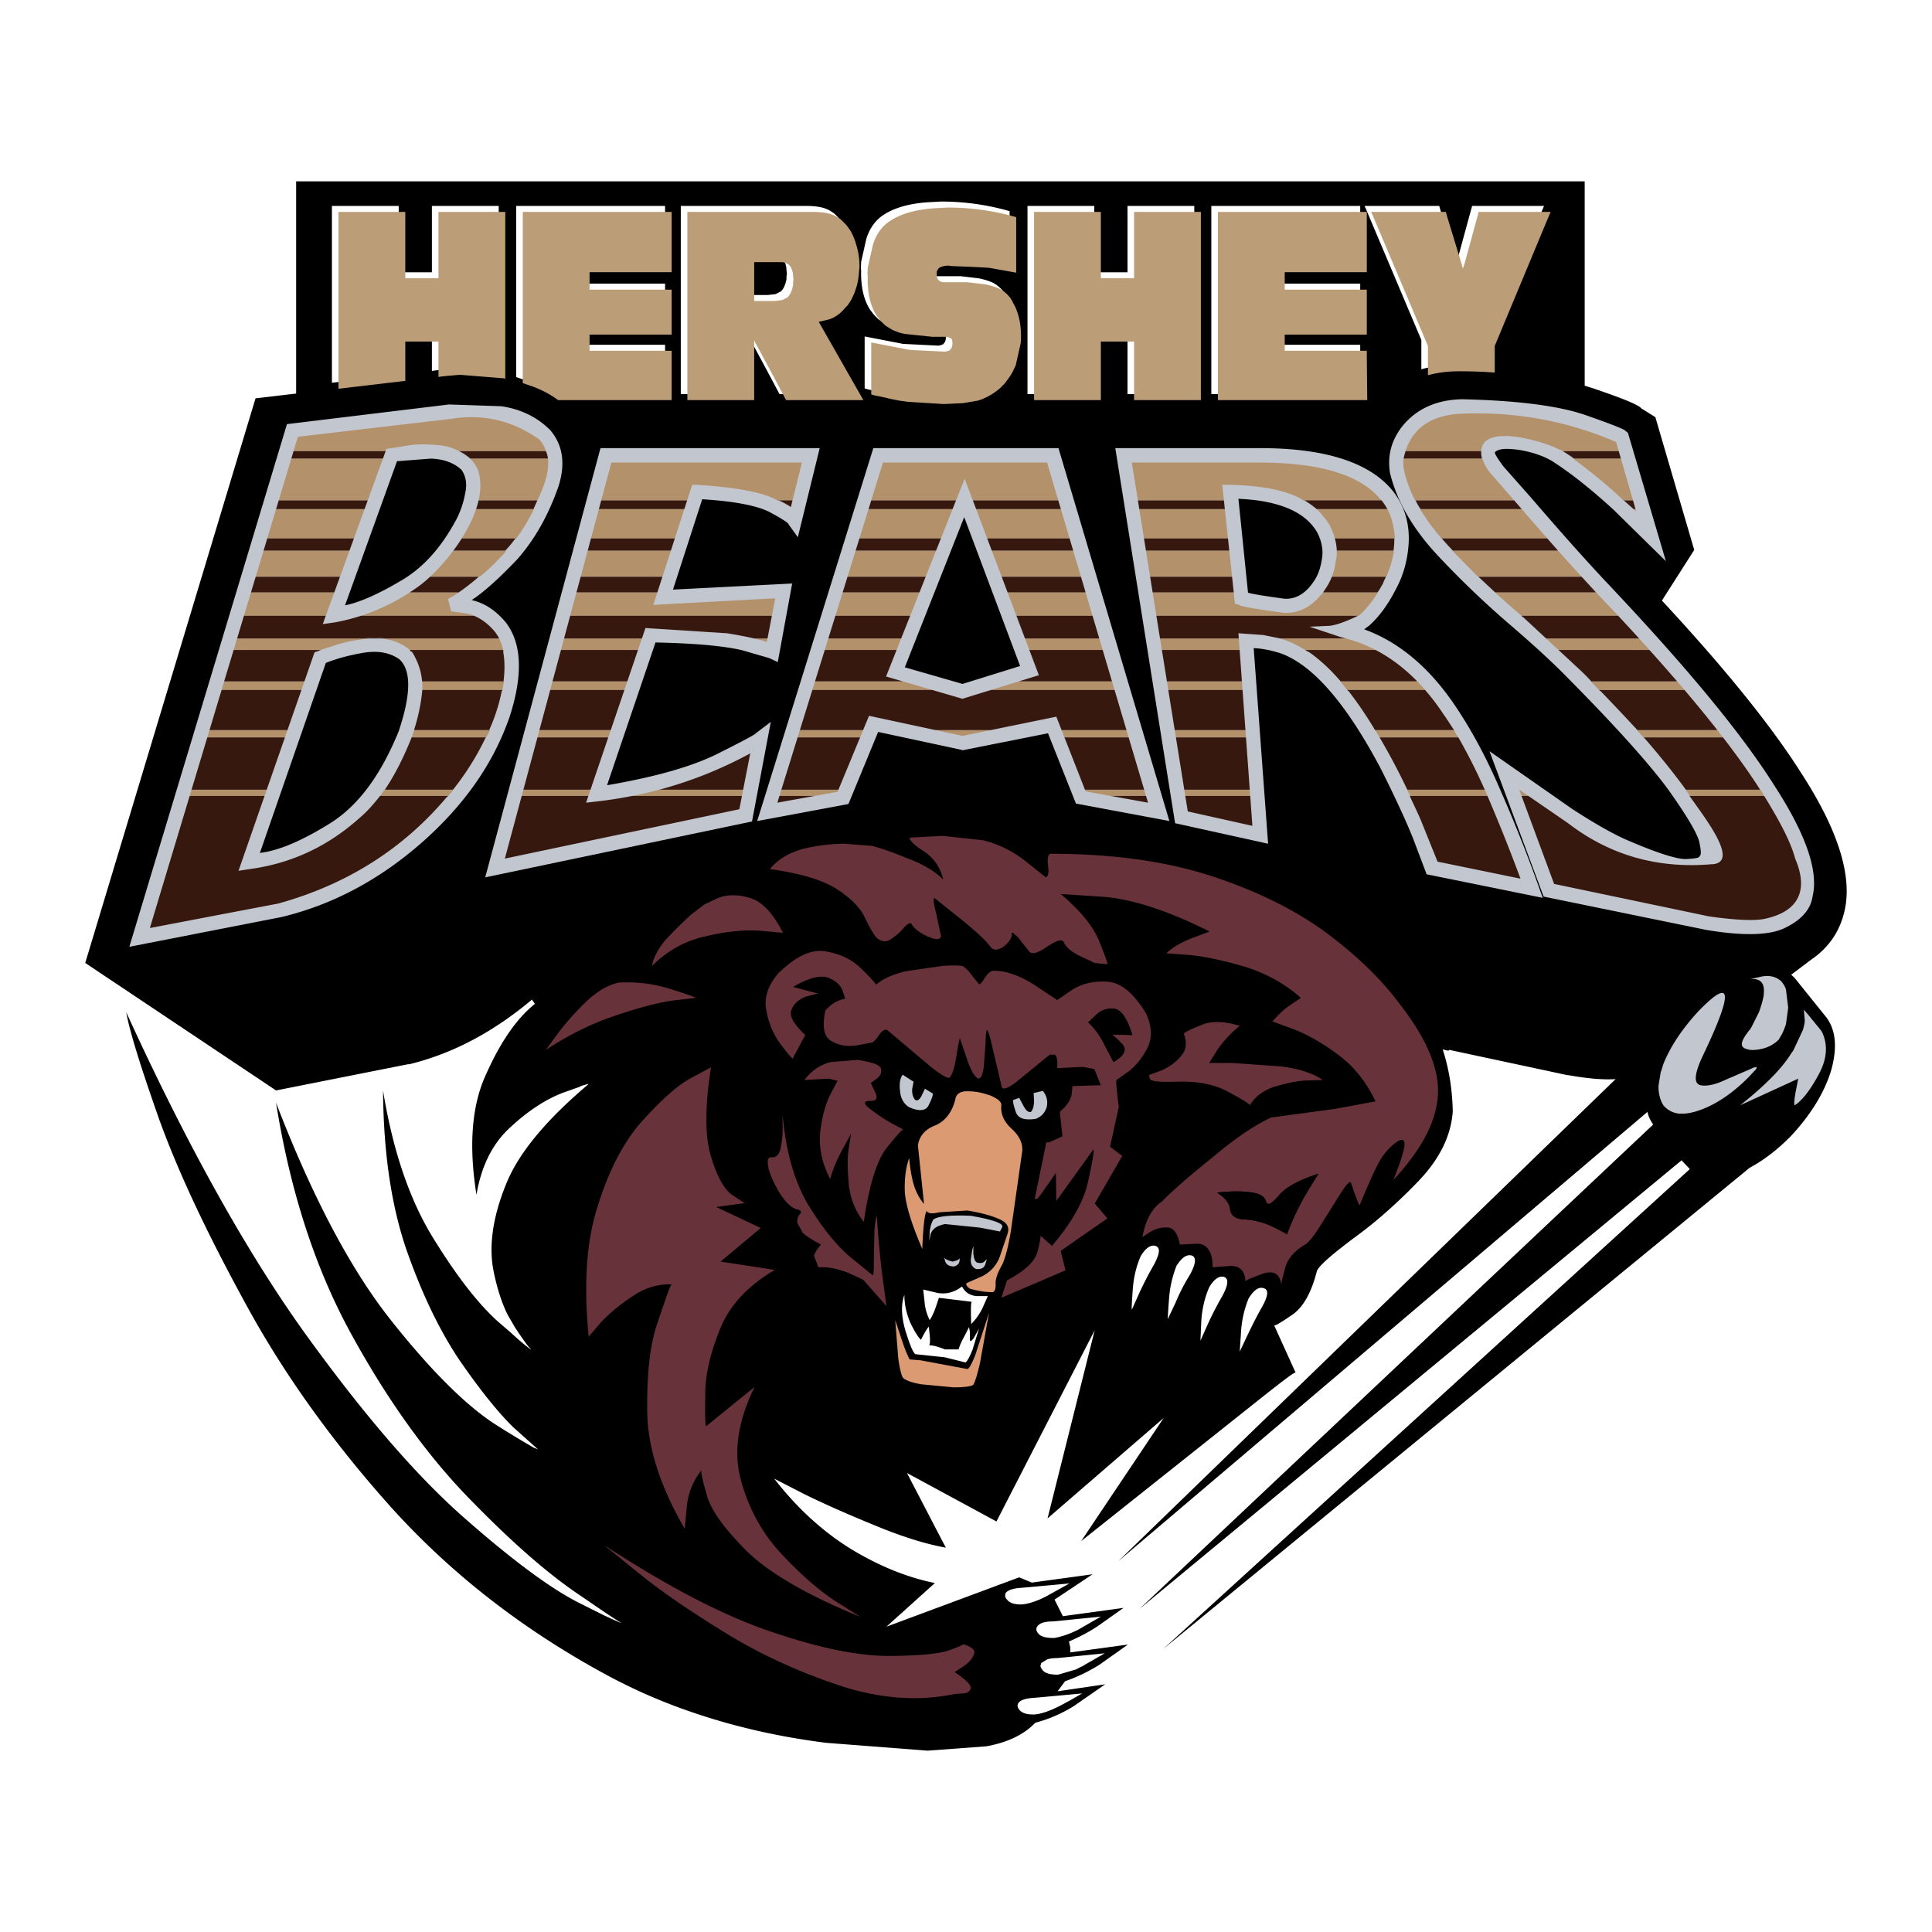
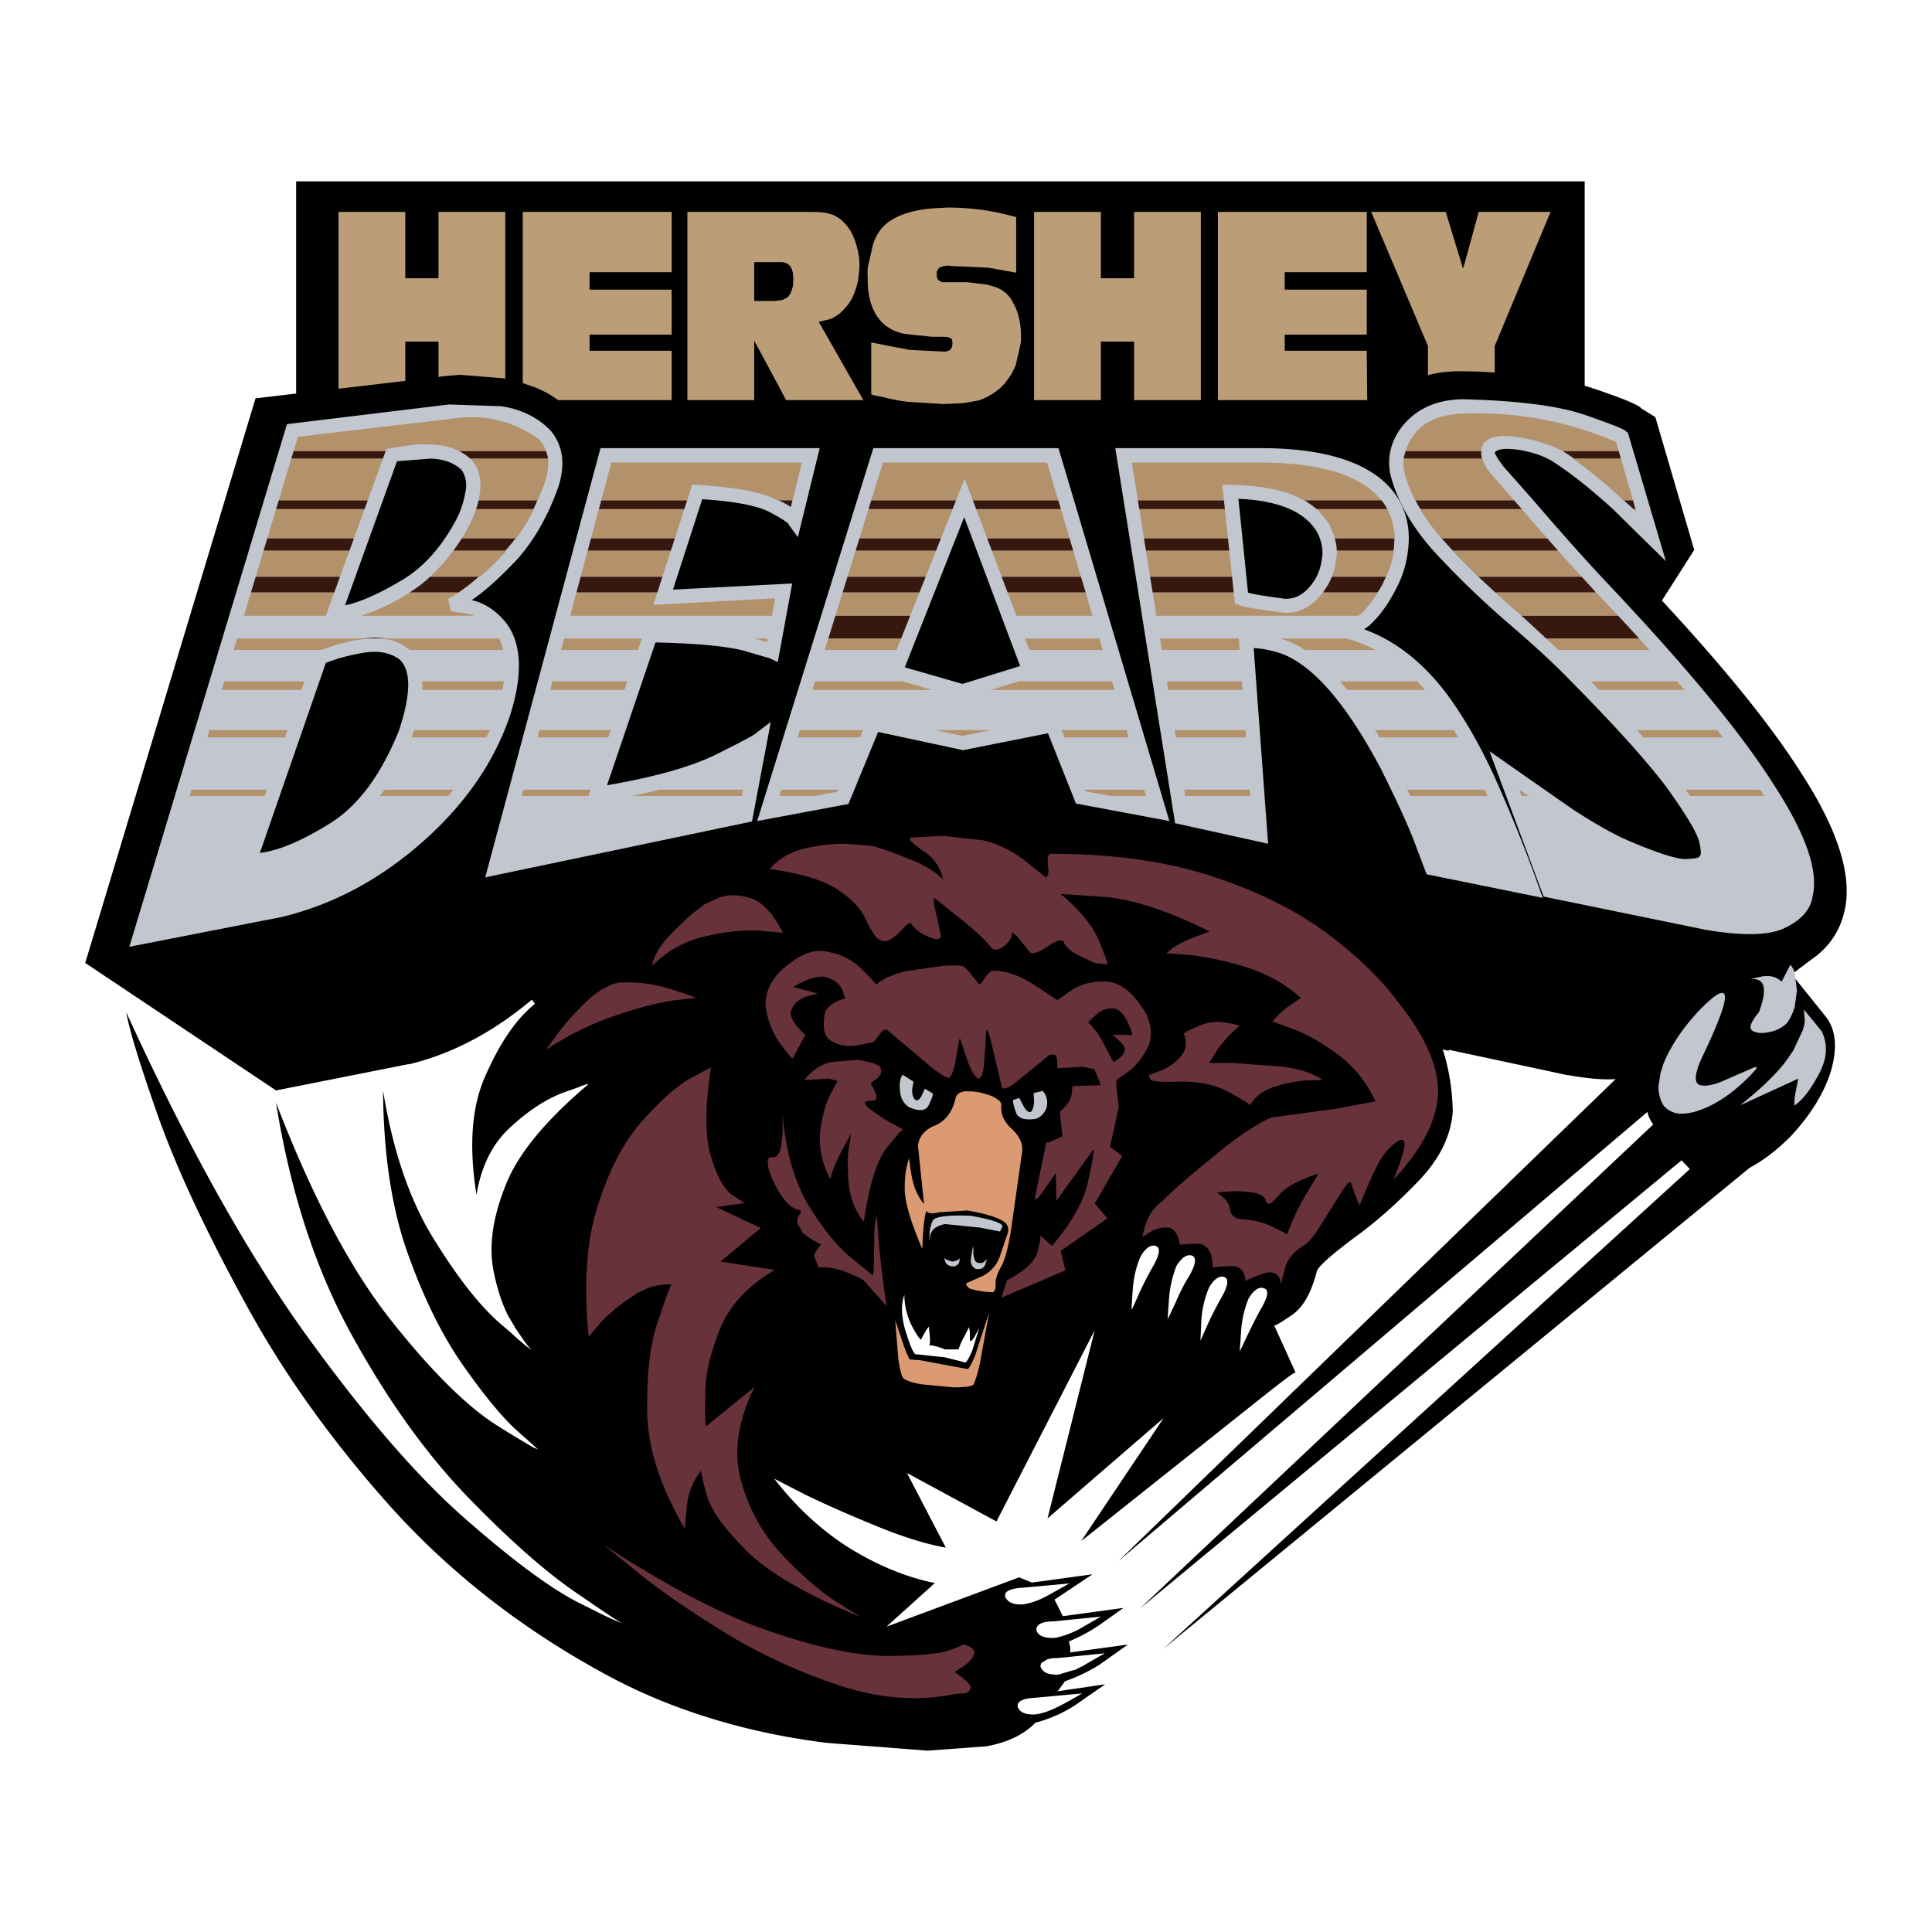
<svg xmlns="http://www.w3.org/2000/svg" width="2500" height="2500" viewBox="0 0 192.756 192.756">
  <g fill-rule="evenodd" clip-rule="evenodd">
    <path fill="#fff" d="M0 0h192.756v192.756H0V0z" />
    <path d="M158.932 38.742c-.26-.087-.566-.174-.828-.262V18.093H29.546v21.172l-4.052.479-16.99 56.329 19.038 12.721 13.157-2.614h.13c4.313-1.046 8.408-3.224 12.242-6.447l.305.436c-.044 0-.087.044-.131.087-1.786 1.481-3.354 3.79-4.749 6.927-1.438 3.094-1.743 7.102-.958 12.024.479-2.919 1.655-5.185 3.398-6.753 1.786-1.655 3.485-2.744 5.141-3.397l1.96-.697-.261.043.915-.262v.044c-4.27 3.616-7.058 6.971-8.277 10.151-1.263 3.18-1.656 6.012-1.176 8.451.349 1.742.828 3.224 1.438 4.443l.741 1.264c.871 1.307 1.394 2.004 1.524 2.091l.043.044h-.043c-.13-.088-.828-.61-1.96-1.656l-1.263-1.089c-2.048-1.829-4.226-4.661-6.579-8.495-2.309-3.79-3.964-8.669-4.923-14.594.044 6.056.784 11.326 2.309 15.813 1.568 4.487 3.354 8.19 5.358 11.153 2.048 2.962 3.834 5.184 5.358 6.665l2.439 2.179-.436-.175a96.874 96.874 0 0 1-4.008-2.439c-2.832-1.874-6.273-5.271-10.238-10.281-4.007-5.054-7.842-12.285-11.458-21.695 1.438 8.974 3.965 16.686 7.58 23.22 3.573 6.491 7.45 11.894 11.589 16.162 4.095 4.227 7.667 7.363 10.629 9.41l2.483 1.699c1.351.915 2.091 1.395 2.178 1.395-.043.043-.61-.218-1.743-.741l-2.614-1.307c-2.875-1.481-6.665-4.313-11.414-8.495-4.792-4.226-10.063-10.368-15.901-18.472-5.794-8.103-11.719-18.732-17.73-31.889.305 1.786 1.394 5.314 3.267 10.63 1.917 5.314 4.792 11.413 8.583 18.34 3.746 6.927 8.625 13.767 14.55 20.389 5.969 6.621 13.113 12.198 21.477 16.729a55.561 55.561 0 0 0 6.535 3.006c4.792 1.83 9.889 3.094 15.422 3.791l10.106.783 5.882-.436c2.135-.392 3.746-1.176 4.879-2.353a13.992 13.992 0 0 0 3.832-1.655l3.139-2.179-4.75.697.742-1.002a16.853 16.853 0 0 0 3.441-1.655l2.83-2.004-5.75.784v-.479l-.131-.609c1.09-.479 2.092-1.002 2.92-1.568l2.525-1.786-6.055.827-.828-1.655 3.791-2.526-6.057.828-1.264-.523-13.243 4.923 4.836-4.356c-2.832-.566-5.664-1.742-8.452-3.441-2.789-1.742-5.315-4.052-7.581-6.971l3.05 1.568c1.96.959 4.226 1.961 6.883 3.05 2.614 1.089 5.01 1.873 7.188 2.266l-3.877-7.45 8.931 4.836 9.801-19.081-4.705 18.776 11.588-10.021-8.232 12.285 18.078-14.376c2.092-1.655 3.182-2.483 3.312-2.439l-2.135-4.705c.131.044.697-.305 1.785-1.045 1.09-.741 1.918-2.179 2.484-4.4.26-.566 1.48-1.612 3.615-3.224 2.178-1.568 4.355-3.485 6.49-5.707s3.268-4.531 3.443-6.971c-.045-2.134-.35-4.182-1.004-6.187l.566.131.088-.087 11.807 2.527h.086c1.744.305 3.311.479 4.705.392l-49.619 48.096 52.799-44.828c.088.479.307.871.566 1.264l-51.23 48.312 54.062-44.741.828.872-52.539 47.877 58.508-48.008c1.393-.741 2.744-1.786 4.051-3.094 2.004-2.134 3.355-4.312 4.053-6.534.652-2.266.521-4.052-.438-5.358l-3.049-3.79a2.47 2.47 0 0 0-.479-.479l1.961-1.481c1.742-1.176 2.875-2.788 3.354-4.836.828-3.485-.609-8.103-4.312-13.81-3.006-4.748-7.668-10.499-13.896-17.208l3.223-5.053-3.877-13.244-1.395-.871c-.255-.353-1.866-1.006-4.829-2.008z" />
-     <path fill="#fff" d="M135.709 21.154v-.61h-14.855V39.32h14.9l-.045-4.313v-.61h-8.189v-1.611h8.189v-4.488h-8.189v-1.742h8.189v-5.402zM119.154 21.154v-.61h-6.664v6.622h-3.312v-6.622h-6.664V39.32h6.664v-5.837h3.312V39.32h6.664V21.154zM100.727 21.546v-.479a24.623 24.623 0 0 0-6.795-.958h-.087l-.741.043c-2.266.087-4.008.566-5.228 1.481-.653.522-1.133 1.22-1.438 2.178l-.522 2.309c0 .305-.044.566 0 .871-.044 1.743.305 3.05.958 4.008.131.131.218.305.349.436l.131.13.261.261c.218.174.479.305.741.479.131.043.261.131.436.174.305.131.653.218 1.046.262l2.526.262h1.133c.305 0 .522.043.653.13h.044c.13.088.174.262.174.523 0 .218-.043.392-.131.522l-.087.087v.044c-.131.087-.305.131-.479.174h-.087l-3.485-.174-3.833-.741v5.184c.13.044.305.087.479.131.305.043.61.131.872.174.479.13.958.218 1.394.305l.915.131 3.572.218 1.917-.087 1.525-.262c.829-.261 1.569-.697 2.266-1.307.086-.087.174-.218.305-.305.305-.392.609-.784.871-1.263l.305-.654.479-2.135c.045-.261.045-.522.045-.74 0-1.089-.176-2.048-.566-2.919-.088-.174-.174-.349-.262-.479 0-.087-.043-.131-.088-.174-.043-.087-.086-.131-.086-.174a3.488 3.488 0 0 0-.916-.872c-.043 0-.086-.043-.131-.087-.348-.174-.871-.349-1.48-.479l-1.83-.218h-2.353c-.087 0-.131 0-.218-.043-.087 0-.218-.087-.305-.174-.13-.131-.174-.305-.174-.523v-.044-.043-.218c.044-.087.044-.174.131-.217l.043-.087c0-.043.043-.043.087-.087.218-.13.523-.218.958-.218l.218.044 2.178.087 1.611.087 2.658.479h.043v-5.053h-.002zM83.737 21.808l-.043-.044c-.217-.218-.392-.436-.61-.566-.261-.174-.479-.305-.74-.392-.479-.174-1.133-.262-1.961-.262h-12.46V39.32h6.665v-5.968c.043.087.087.174.131.305.044.043.044.087.087.13l.262.479.349.654a417.7 417.7 0 0 1 2.353 4.4h7.71l-4.443-7.798c.043-.043.087-.043.13-.043l.741-.175c.174-.043.305-.086.392-.13l.218-.087.044-.044c.348-.174.74-.479 1.089-.915a2.74 2.74 0 0 0 .349-.392l.305-.479c.131-.305.305-.61.392-.958.218-.566.305-1.176.349-1.786l.043-.479v-.044c0-.871-.13-1.656-.392-2.396v-.044c-.13-.348-.261-.697-.436-1.002a.968.968 0 0 0-.13-.218c-.044-.043-.087-.087-.087-.131-.132-.174-.22-.304-.307-.391zm-9.149 3.746H77.376c.349.043.61.174.784.392.087.087.131.218.218.392 0 .044 0 .087.044.174.043.218.043.479.087.785v.043c-.043.174-.043.392-.043.566l-.087.305c0 .043 0 .087-.043.13l-.044.131a1.633 1.633 0 0 1-.392.61l-.523.261-.74.087H74.59v-3.876h-.002zM153.789 21.154l.262-.61h-7.189v.044l-1.393 5.097-.045.131c-.043.131-.086.261-.131.392v-.043l-.043-.131c-.043-.087-.043-.131-.043-.174l-1.438-4.705-.176-.61h-7.449l.088.218a.334.334 0 0 1 .086.175l5.49 12.982v2.919c.959-.261 2.004-.392 3.137-.392 1.264 0 2.396.043 3.529.131V33.92l5.315-12.766zM66.355 28.952v-.654h-8.19v-1.742h8.19V20.544H51.5v17.077l1.132.393c.871.349 1.699.784 2.396 1.307h11.327v-4.923h-8.19v-1.612h8.19v-3.834zM49.757 21.154v-.61h-6.666v6.622H39.78v-6.622h-6.665v17.644l6.665-.785v-3.92h3.311v3.528l.262-.043.392-.043 1.481-.132 4.313.349h.044l.174.044V21.154z" />
    <path fill="#bb9e77" d="M136.365 21.752v-.61H121.51v18.776h14.9l-.045-4.313v-.609h-8.189v-1.612h8.189v-4.488h-8.189v-1.742h8.189v-5.402zM119.811 21.752v-.61h-6.665v6.622h-3.312v-6.622h-6.664v18.776h6.664v-5.837h3.312v5.837h6.665V21.752zM101.383 22.144v-.479a24.628 24.628 0 0 0-6.795-.958h-.087l-.741.043c-2.266.087-4.008.566-5.228 1.481-.653.522-1.133 1.22-1.438 2.178l-.522 2.309c0 .305-.044.566 0 .871-.044 1.743.305 3.05.958 4.008.131.13.218.305.349.436l.131.131.261.261c.218.174.479.305.741.479.131.044.261.131.436.175.305.13.653.217 1.046.261l2.526.262h1.133c.305 0 .522.043.653.131h.044c.13.087.174.261.174.522 0 .218-.043.392-.131.522l-.087.087v.044c-.131.087-.305.13-.479.174h-.087l-3.485-.174-3.833-.741v5.184c.13.044.305.088.479.131.305.043.61.13.872.174.479.13.958.218 1.394.305l.915.131 3.572.218 1.917-.087 1.525-.261c.828-.261 1.568-.697 2.266-1.307.086-.087.174-.218.305-.305.305-.392.609-.784.871-1.263l.305-.653.48-2.135c.043-.262.043-.523.043-.741 0-1.089-.176-2.047-.566-2.918-.088-.174-.174-.349-.262-.479 0-.086-.043-.13-.088-.174-.043-.087-.086-.13-.086-.174a3.472 3.472 0 0 0-.916-.872c-.043 0-.086-.043-.131-.087-.348-.174-.871-.349-1.48-.479l-1.83-.218h-2.352c-.087 0-.131 0-.218-.044-.087 0-.218-.087-.305-.174-.13-.131-.174-.305-.174-.523v-.043-.044-.218c.044-.087.044-.174.131-.218l.043-.087c0-.044.043-.044.087-.087.218-.131.522-.218.958-.218l.218.043 2.178.087 1.611.087 2.658.479h.043v-5.053h-.002zM84.393 22.405l-.043-.043c-.218-.218-.392-.436-.61-.566-.261-.174-.479-.305-.74-.392-.479-.174-1.133-.261-1.961-.261H68.58v18.776h6.665V33.95c.043.087.087.174.131.305.044.044.044.087.087.131l.262.479.349.654a417.7 417.7 0 0 1 2.353 4.4h7.711l-4.444-7.798c.043-.043.087-.043.13-.043l.741-.174c.174-.043.305-.087.392-.131l.218-.087.044-.043c.348-.174.74-.479 1.089-.915.131-.131.262-.262.349-.393l.305-.479c.131-.305.305-.61.393-.958.217-.566.305-1.176.349-1.786l.043-.479v-.043a7.1 7.1 0 0 0-.392-2.396v-.043c-.131-.348-.262-.697-.436-1.002a.968.968 0 0 0-.13-.218c-.044-.043-.087-.087-.087-.131-.134-.177-.222-.307-.309-.395zm-9.148 3.747H78.033c.349.043.61.174.784.392.087.087.131.218.218.392 0 .043 0 .087.044.174.043.218.043.479.087.784v.044c-.043.174-.043.392-.043.566l-.087.305c0 .043 0 .087-.043.13l-.043.13a1.633 1.633 0 0 1-.392.61l-.523.261-.74.087h-2.047v-3.875h-.003zM154.445 21.752l.262-.61h-7.189v.043l-1.393 5.097-.045.131c-.043.13-.086.261-.131.392v-.044l-.043-.131c-.043-.087-.043-.13-.043-.174l-1.438-4.705-.176-.61H136.8l.088.218c.043.043.086.13.086.174l5.49 12.982v2.919c.959-.261 2.004-.392 3.137-.392 1.264 0 2.396.044 3.529.131v-2.658l5.315-12.763zM67.011 29.55v-.653h-8.19v-1.743h8.19V21.142H52.156v17.077l1.132.392c.871.349 1.699.784 2.396 1.307h11.327v-4.923h-8.19v-1.612h8.19V29.55zM50.413 21.752v-.61h-6.665v6.622h-3.311v-6.622h-6.666v17.644l6.666-.785v-3.92h3.311v3.528l.261-.043.392-.044 1.481-.13 4.313.348h.044l.174.043V21.752z" />
    <path d="M154.881 46.018c2.09 1.35 4.096 3.006 6.1 4.835l5.227 5.141-3.789-12.808-.219-.174c-.086-.174-1.438-.697-4.051-1.612-2.658-.915-6.752-1.438-12.242-1.568-2.527.044-4.531.915-5.969 2.658-1.133 1.438-1.523 2.962-1.264 4.661.654 2.745 2.18 5.446 4.574 8.06a90.733 90.733 0 0 0 7.799 7.45c2.004 1.742 3.834 3.398 5.402 5.01 4.748 4.792 8.059 8.495 9.932 11.022 1.83 2.57 2.877 4.313 3.137 5.228.219.958.219 1.438.045 1.481.043.174-.393.262-1.395.305-.959 0-3.006-.653-6.186-2.047-1.568-.741-3.268-1.743-5.141-2.963l-8.234-5.75 5.402 14.507 16.162 3.311c3.834.654 6.535.566 8.059-.261 1.568-.784 2.441-1.83 2.615-3.093.609-2.526-.697-6.229-3.834-11.065-3.441-5.446-9.105-12.198-16.859-20.388-2.527-2.701-5.01-5.533-7.449-8.365l-2.701-3.049c-.697-.958-1.002-1.438-.785-1.481.35-.305 1.133-.348 2.354-.174 1.263.214 2.351.562 3.31 1.129zM54.944 42.968c-1.264-1.307-2.919-2.135-4.923-2.439l-5.228-.174-16.163 1.96-15.726 52.146 15.161-2.962c5.097-1.22 9.758-3.703 13.984-7.406 4.27-3.747 7.188-7.929 8.8-12.59 1.35-4.183 1.22-7.319-.392-9.41-1.045-1.264-2.222-1.96-3.398-2.222 1.263-.827 2.788-2.222 4.531-4.051 1.699-1.917 3.093-4.313 4.139-7.319.696-2.223.435-4.052-.785-5.533z" fill="#c1c6cf" />
    <path d="M45.49 51.898a9.129 9.129 0 0 0 .915-2.657c.218-.915.087-1.699-.349-2.353-.74-.697-1.742-1.089-3.093-1.132l-3.354.261-5.184 14.376c1.35-.261 3.18-1.045 5.402-2.353 2.265-1.262 4.138-3.31 5.663-6.142zM36.167 65.143c-1.481.261-2.701.609-3.66 1.001L25.93 85.095c1.874-.218 4.226-1.22 7.014-2.962 2.788-1.743 5.053-4.792 6.84-9.192 1.22-3.66 1.263-6.012.087-7.145-.959-.697-2.179-.915-3.704-.653z" />
    <path fill="#c1c6cf" d="M105.604 44.71H87.132L75.544 81.915l9.105-1.699 2.963-7.189 8.32 1.786.131.044.174-.044 8.322-1.655 2.787 7.014 9.324 1.743-11.066-37.205z" />
    <path d="M90.274 66.58l5.751 1.655 5.75-1.786-5.576-14.855-5.925 14.986z" />
    <path d="M70.061 49.808c3.442.218 5.75.697 6.927 1.394 1.22.653 1.743 1.045 1.699 1.132l.915 1.264 2.179-8.887H59.91l-11.5 42.824 26.618-5.576 1.874-9.933-1.438 1.089c-.043.131-1.351.828-3.877 2.091-2.527 1.263-6.187 2.309-11.022 3.137L65.4 64.097c3.965.087 6.84.349 8.669.784l2.701.784.828.392 1.438-7.841-11.893.609 2.918-9.017zM138.457 48.413c-2.396-2.439-6.621-3.703-12.721-3.703h-14.463l5.967 37.422 9.279 2.047-1.438-19.517c.871.043 1.744.218 2.701.523 3.225 1.176 6.535 5.01 9.977 11.5 1.35 2.701 2.439 5.01 3.225 6.971l1.35 3.572 11.588 2.353-.436-1.22a146.651 146.651 0 0 0-3.834-9.628c-1.35-3.137-2.83-5.882-4.443-8.277-2.57-3.833-5.619-6.404-9.105-7.667l.523-.393c.916-.828 1.787-1.96 2.57-3.485.828-1.481 1.264-3.093 1.352-4.835.086-2.221-.611-4.138-2.092-5.663z" fill="#c1c6cf" />
    <path d="M128.176 59.74c1.09.043 2.047-.479 2.875-1.699.436-.61.697-1.35.828-2.222.174-.871 0-1.786-.436-2.657-1.176-2.092-3.834-3.224-7.885-3.398l.957 9.366c.567.175 1.788.349 3.661.61z" />
-     <path d="M180.889 101.823a1.112 1.112 0 0 1-.217-.261l-.697-.828v.044l.086 1.045c0 .262-.086.566-.174.915l-.959 2.048c-.043.043-.043.087-.086.131l-.045.043c0 .044-.043.088-.086.131-.871 1.438-2.57 3.181-5.098 5.185l5.795-2.658-.262 1.351c-.131.784-.174 1.221-.088 1.308.74-.479 1.525-1.481 2.354-3.006.871-1.569 1.002-3.007.348-4.356-.262-.352-.567-.699-.871-1.092zM177.752 97.946c-.043-.044-.043-.087-.088-.087-.521-.436-1.131-.566-1.873-.436l-1.176.261c1.045-.087 1.482.393 1.35 1.525 0 .087 0 .174-.043.305-.086.479-.262 1.002-.436 1.481l-.74 1.48-.131.218c-.174.175-.305.393-.436.566-.436.654-.523 1.046-.217 1.264.043.044.086.087.174.087.436.218 1.045.175 1.785 0a3.505 3.505 0 0 0 1.438-.784l.131-.13c0-.044.045-.088.088-.175.262-.393.436-.828.609-1.351l.219-1.612v-.043l-.219-1.786c-.087-.303-.261-.565-.435-.783z" fill="#c1c6cf" />
+     <path d="M180.889 101.823a1.112 1.112 0 0 1-.217-.261l-.697-.828v.044l.086 1.045c0 .262-.086.566-.174.915l-.959 2.048c-.043.043-.043.087-.086.131l-.045.043c0 .044-.043.088-.086.131-.871 1.438-2.57 3.181-5.098 5.185l5.795-2.658-.262 1.351c-.131.784-.174 1.221-.088 1.308.74-.479 1.525-1.481 2.354-3.006.871-1.569 1.002-3.007.348-4.356-.262-.352-.567-.699-.871-1.092zM177.752 97.946c-.043-.044-.043-.087-.088-.087-.521-.436-1.131-.566-1.873-.436l-1.176.261c1.045-.087 1.482.393 1.35 1.525 0 .087 0 .174-.043.305-.086.479-.262 1.002-.436 1.481c-.174.175-.305.393-.436.566-.436.654-.523 1.046-.217 1.264.043.044.086.087.174.087.436.218 1.045.175 1.785 0a3.505 3.505 0 0 0 1.438-.784l.131-.13c0-.044.045-.088.088-.175.262-.393.436-.828.609-1.351l.219-1.612v-.043l-.219-1.786c-.087-.303-.261-.565-.435-.783z" fill="#c1c6cf" />
    <path d="M175.182 106.703c.131-.219.088-.306-.088-.219a.61.61 0 0 0-.26.088l-.393.174-2.223.959c-1.088.522-1.959.696-2.57.566-.652-.175-.609-1.046.131-2.701 3.18-6.622 3.094-8.19-.305-4.705-1.654 1.786-2.832 3.572-3.529 5.314-.086.305-.174.566-.262.828l-.217 1.351c0 .784.174 1.438.523 1.96.391.436.871.697 1.48.784.609.044 1.307-.043 2.135-.349 1.611-.565 3.311-1.698 5.01-3.441.263-.304.437-.479.568-.609z" fill="#c1c6cf" />
    <path d="M118.723 127.178c.609-1.133.652-1.742.174-1.917-.523-.13-1.002.219-1.525 1.046a11.23 11.23 0 0 0-.74 3.312 92.081 92.081 0 0 0-.131 2.004l.785-1.656a18.343 18.343 0 0 1 1.437-2.789zM126.084 128.528c-.479-.174-1.002.175-1.523 1.046a10.524 10.524 0 0 0-.74 3.267l-.133 2.005.785-1.655c.479-1.002.959-1.961 1.438-2.789.609-1.09.696-1.743.173-1.874zM120.639 128.441c-.436 1.002-.697 2.091-.783 3.311l-.088 2.005.74-1.656c.48-1.045.959-1.96 1.438-2.788.611-1.133.654-1.742.176-1.917-.481-.13-1.003.217-1.483 1.045zM115.107 126.22c.609-1.133.695-1.743.174-1.917-.48-.131-1.002.218-1.482 1.046-.436 1.002-.697 2.091-.783 3.311-.088 1.22-.131 1.917-.088 2.004l.74-1.655c.48-1.047.959-1.961 1.439-2.789z" fill="#fff" />
    <path d="M120.682 92.937c-.086.043-.695.261-1.742.653-1.088.436-1.959.915-2.57 1.524l2.439.175c1.568.174 3.355.566 5.447 1.176 2.047.653 3.92 1.655 5.531 3.093l-1.088.741c-.654.436-1.221 1.002-1.744 1.611l2.135.784c1.352.523 2.832 1.351 4.4 2.527 1.611 1.176 2.832 2.744 3.746 4.661l-3.963.74-6.447.872c-1.613.74-3.574 2.047-5.883 4.008-2.352 1.873-4.008 3.354-4.965 4.312h.043c-1.047.654-1.742 1.873-2.047 3.66.043-.088.305-.262.871-.61a2.873 2.873 0 0 1 1.699-.392c.564.043.957.609 1.176 1.698l1.742-.087c1.002.043 1.525.828 1.525 2.353l1.699-.131c1-.044 1.523.479 1.568 1.525.174-.175.783-.393 1.828-.784 1.047-.306 1.656.086 1.744 1.176 0-.218.129-.74.348-1.524.219-1.046.914-1.874 2.047-2.527.393-.261.916-.915 1.613-2.048l1.916-3.049c.609-.959.959-1.307 1.045-1.046.523 1.568.828 2.309.871 2.179.566-1.351 1.09-2.614 1.656-3.747.523-1.133 1.264-2.004 2.092-2.57.564-.349.783-.131.697.523a12.014 12.014 0 0 1-.611 2.047l-.479 1.264c2.832-3.05 4.312-5.882 4.443-8.539.131-2.613-1.176-5.663-3.92-9.148-1.787-2.396-4.227-4.748-7.275-7.014-3.094-2.265-6.885-4.139-11.414-5.62-4.531-1.481-9.889-2.222-16.076-2.222-.217.087-.305.479-.217 1.176.086.653.043 1.046-.219 1.176l-2.135-1.699c-1.307-1.002-2.701-1.655-4.139-2.003l-4.051-.436-3.224.174c-.131.218.349.697 1.351 1.351 1.001.653 1.655 1.568 1.96 2.832-.872-.871-2.091-1.568-3.616-2.134-1.481-.61-2.658-1.002-3.442-1.22l-2.788-.218c-1.351 0-2.745.174-4.182.523-1.394.392-2.483 1.045-3.268 2.004 3.137.436 5.402 1.133 6.752 2.047 1.394.915 2.265 1.83 2.701 2.745.436.915.828 1.611 1.176 2.047.522.436 1.002.479 1.481.131a5.72 5.72 0 0 0 1.307-1.176c.392-.392.653-.522.74-.261.305.436.828.871 1.656 1.22.783.349 1.219.305 1.263-.087l-.522-2.396c-.262-1.001-.262-1.437-.087-1.35l2.831 2.265c1.439 1.177 2.353 2.048 2.746 2.614.305.348.74.305 1.307-.087.521-.436.828-.872.783-1.263-.043-.218.176-.087.654.392l1.133 1.438c.305.261.914.043 1.785-.566.916-.61 1.438-.741 1.613-.436.217.523.74.959 1.611 1.395l1.48.697 1.264.131c.045-.131-.262-.915-.871-2.44-.654-1.481-1.916-3.006-3.791-4.575l4.574.305c2.925.303 6.367 1.479 10.287 3.44zm7.713 30.233c-.045-.087-.523-.349-1.439-.784-.871-.436-1.916-.697-3.049-.74-.697-.087-1.09-.393-1.176-.959-.043-.609-.48-1.176-1.307-1.699 1.219-.13 2.264-.174 3.223-.043.959.087 1.525.393 1.656.915.131.479.566.261 1.264-.566.695-.828 2.004-1.568 3.963-2.179l-1.307 2.135a26.197 26.197 0 0 0-1.828 3.92z" fill="#68323b" />
    <path d="M126.955 122.386c.916.436 1.395.697 1.439.784a26.454 26.454 0 0 1 1.828-3.921l1.307-2.135c-1.959.61-3.268 1.351-3.963 2.179-.697.827-1.133 1.045-1.264.566-.131-.522-.697-.828-1.656-.915-.959-.131-2.004-.087-3.223.043.826.523 1.264 1.09 1.307 1.699.086.566.479.872 1.176.959 1.133.043 2.178.305 3.049.741z" />
    <path d="M118.113 103.13c.348.959.217 1.699-.35 2.31-.523.61-1.176 1.045-1.873 1.351l-1.176.436c-.088 0-.088.174.043.436.088.218.914.305 2.439.262 2.266-.088 4.051.261 5.402 1.045 1.395.741 2.092 1.177 2.092 1.308.521-.871 1.393-1.524 2.525-1.874 1.178-.348 2.223-.566 3.18-.609l1.57-.044c-1.004-.697-2.396-1.133-4.139-1.351l-4.881-.348h-2.309l.871-1.395c.611-.828 1.307-1.612 2.178-2.309-1.566-.479-2.875-.523-3.92-.044-1.085.434-1.652.739-1.652.826zM71.672 89.582l-1.394.653-1.307 1.002c-.784.697-1.611 1.524-2.483 2.439-.828.958-1.307 1.874-1.438 2.701 1.525-1.525 3.311-2.526 5.359-2.962 2.004-.479 3.747-.654 5.315-.566l2.396.218c-1.002-1.96-2.091-3.137-3.311-3.485-1.176-.349-2.222-.349-3.137 0zM67.142 99.819l2.265-.262c-.087-.087-.958-.392-2.614-.914-1.699-.523-3.354-.697-5.053-.61-1.046.218-2.178.871-3.268 1.917a26.28 26.28 0 0 0-2.832 3.18l-1.176 1.612c2.396-1.568 4.749-2.701 7.014-3.441 2.309-.784 4.183-1.264 5.664-1.482z" fill="#68323b" />
    <path d="M101.994 114.806c.043-.784-.307-1.481-1.047-2.178-.783-.697-1.133-1.481-1.045-2.396 0-.305-.35-.609-1.045-.915-.74-.261-1.438-.436-2.223-.436-.74-.044-1.219.218-1.307.741-.305 1.307-1.002 2.221-2.003 2.656-1.046.393-1.612 1.09-1.743 2.005l.61 5.837c-.305-.348-.61-.827-.872-1.48-.261-.654-.479-1.699-.61-3.094-.348.959-.479 2.092-.436 3.354.087 1.308.654 3.181 1.743 5.707.087-2.134.218-3.441.436-3.79.131.262.566.305 1.264.131l2.788-.174c1.613.261 2.744.609 3.486 1.002.521.305.74.74.521 1.351l-.783 2.309a3.515 3.515 0 0 1-1.787 1.917l-1.481.653c-.13.131-.043.305.306.566.914.261 1.656.349 2.265.349.217-.044.305-.305.305-.784-.043-.479.174-1.133.654-1.96.305-.654.609-1.787.871-3.398l1.133-7.973z" fill="#dc9a73" />
    <path d="M85.569 105.744l-2.701.218c-1.046.262-1.917.871-2.614 1.786l2.439-.131.871.218-.784 1.481c-.479 1.002-.784 2.222-.958 3.703-.13 1.481.174 3.006 1.002 4.618.175-.697.523-1.612 1.09-2.701l1.001-1.83-.261 1.612c-.131 1.045-.087 2.222.043 3.616.174 1.307.654 2.526 1.481 3.572.523-3.572 1.264-6.056 2.266-7.363 1.002-1.22 1.524-1.873 1.699-1.829l-1.437-.784c-.828-.479-1.525-1.002-2.091-1.438-.523-.479-.393-.697.392-.653.479-.044.566-.349.305-.872l-.436-.914.653-.479c.349-.305.479-.653.349-1.002s-.915-.61-2.309-.828z" fill="#68323b" />
    <path d="M94.326 125.915c.131.305.436.436.872.436.305-.088.479-.262.523-.479l.043-.349c-.043.131-.305.262-.74.349-.479-.131-.741-.261-.828-.392l.13.435zM92.714 123.823l.13-.696c.174-.523.61-.828 1.438-1.003l3.442.35 2.047.392.219-.436c.174-.349-.871-.741-3.138-1.133-2.003-.087-3.223.044-3.703.349-.174.218-.305.609-.392 1.176l-.043 1.001zM97.463 125.958c-.219-.131-.305-.436-.35-.871v-.74c-.043.043-.129.392-.217 1.045-.13.61.044 1.002.479 1.22.48.044.785-.087.916-.435l.174-.566-.262.261c-.174.173-.435.173-.74.086z" fill="#c1c6cf" />
    <path d="M90.841 132.014c-.392-.915-.61-1.83-.61-2.831-.349.958-.305 2.134.087 3.528.436 1.394.741 2.178 1.002 2.396l2.919.306 2.091.522c.174-.131.392-.522.697-1.264l.652-2.135-.521.959c-.262.349-.392.392-.392.13v-.74l-.088-.479-.436.872a6.829 6.829 0 0 0-.609 1.351h-1.351c-.784-.306-1.307-.436-1.568-.393.087-.218.087-.566.043-1.045l-.087-.828c-.174.174-.436.609-.784 1.307-.261-.219-.61-.785-1.045-1.656z" fill="#fff" />
    <path d="M89.621 135.542c.13.915.261 1.525.436 1.874.174.261.828.522 1.873.696l3.224.306c1.045 0 1.742-.087 1.959-.262.176-.305.393-1.002.654-2.135l.914-5.054-1.393 4.27c-.349.871-.611 1.351-.785 1.351l-4.661-.871-1.089-.087c-.174-.305-.479-1.002-.827-2.092l-.61-1.829.305 3.833z" fill="#dc9a73" />
-     <path d="M97.463 129.312c-.654-.044-1.176-.349-1.481-.958-.741.566-1.525.784-2.396.653l-1.481-.349.131 1.133c.043.697.218 1.307.522 1.917.218-.349.436-.784.61-1.308l.305-.914 3.268.392c-.088.175-.088.915-.044 2.222a5.89 5.89 0 0 0 1.176-1.699l.48-1.089h-1.09z" fill="#fff" />
    <path d="M114.496 104.524c.479-1.002.436-2.178-.174-3.441-1.221-2.004-2.482-3.05-3.834-3.137-1.35-.087-2.482.174-3.484.784l-1.525 1.046-2.439-1.612c-1.48-.915-2.832-1.351-4.051-1.307-.262.131-.523.349-.785.784-.217.392-.436.566-.523.566l-.696-.872c-.35-.479-.654-.783-.959-.958-.262-.044-.958-.087-2.047 0l-3.617.523c-1.264.306-2.265.741-2.963 1.351-.043-.131-.479-.653-1.394-1.524-.872-.915-2.048-1.525-3.529-1.786-1.481-.305-3.049.436-4.835 2.178-1.046 1.22-1.438 2.483-1.177 3.703a7.865 7.865 0 0 0 1.351 3.268c.653.871 1.089 1.395 1.264 1.525l1.263-2.354c-1.176-1.089-1.655-1.96-1.351-2.569.261-.61.741-1.003 1.438-1.264l1.176-.306-2.483-.653c1.481-.871 2.614-1.176 3.398-.958.741.262 1.22.653 1.481 1.176.218.566.305.915.305.959-.741.131-1.394.522-1.96 1.176-.349 1.655-.13 2.657.61 3.05.741.436 1.568.566 2.483.436l1.611-.305c.175-.087.393-.349.654-.741.305-.436.566-.566.784-.522l4.444 3.746c.958.741 1.524 1.09 1.786 1.046.305-.305.522-1.002.697-2.135.174-1.089.305-1.698.348-1.83l.697 2.049c.392 1.176.784 1.873 1.176 2.003.262-.043.436-.479.523-1.263l.174-2.353c0-.784.088-1.177.131-1.264.088.087.262.479.436 1.264l1.045 4.443c.131.306.566.131 1.264-.349l3.529-2.875h.479c.219.087.305.522.262 1.351l2.527-.131 1.176.218.652 1.612-2.83.087-.088.827c-.088.566-.479 1.133-1.176 1.743l.262 2.439-1.352.61h-.262l-1.131 5.532c.043.349.348.043.957-.871l1.133-1.612.043 2.788 3.703-5.141c.088.131-.086 1.177-.521 3.137-.393 1.961-1.613 4.139-3.617 6.491l-1.176-1.046c.088.088 0 .61-.262 1.612-.26 1.002-1.307 1.96-3.049 2.875l-.523 1.612-.043.087h.088l6.316-2.701-.48-1.917.088-.087 4.574-3.18-1.264-1.481 2.744-4.749-1.219-.914.871-3.965c-.217-1.743-.305-2.657-.217-2.701l1.219-.871c.741-.565 1.353-1.35 1.874-2.352zm-1.525-1.263l-2.09-.043c.131.043.523.348 1.045.915.566.565.262 1.176-.828 1.829l-.826-1.568c-.48-1.002-1.047-1.785-1.699-2.396l.828-.784c.521-.479 1.133-.654 1.828-.566.654.13 1.263 1.001 1.742 2.613z" fill="#68323b" />
    <path d="M110.881 103.218l2.09.043c-.479-1.611-1.088-2.482-1.742-2.613-.695-.088-1.307.087-1.828.566l-.828.784c.652.61 1.219 1.394 1.699 2.396l.826 1.568c1.09-.653 1.395-1.264.828-1.829-.522-.568-.914-.872-1.045-.915z" />
    <path d="M87.182 126.133c0 .784-.044 1.133-.131 1.089l-2.352-1.917c-1.351-1.177-2.745-2.919-4.139-5.228-1.351-2.353-2.178-5.314-2.483-8.931v1.132c.043.741-.044 1.481-.175 2.179-.13.697-.436 1.046-.871 1.002-.436-.043-.522.305-.349 1.133.218.784.61 1.612 1.133 2.483.566.871 1.089 1.395 1.655 1.568.436.087.567.261.305.522-.174.218-.261.522-.218.872.174.305.349.609.523.958.392.349 1.002.74 1.829 1.176-.261.305-.522.653-.696 1.089.13.393.305.784.435 1.177h.174c.915-.044 1.83.174 2.832.566.958.436 1.481.653 1.524.74l2.266 2.57-.392-2.875a93.205 93.205 0 0 1-.566-6.143c-.174.479-.261 1.22-.261 2.222l-.043 2.616z" fill="#68323b" />
    <path d="M103.127 109.056l.043.784c0 .436-.088.827-.305 1.089-.219.087-.48-.088-.74-.566l-.438-.828-.609.218c-.043.131.045.523.262 1.177.219.653.871.871 2.004.697.566-.219.914-.61 1.09-1.177.131-.609 0-1.133-.393-1.612l-.914.218zM90.057 107.226c-.261.349-.349.871-.261 1.611.043.697.348 1.264.871 1.612 1.046.479 1.743.392 2.004-.218.305-.609.436-1.002.392-1.133l-.784-.479-.349.74c-.217.392-.436.522-.653.349-.218-.305-.305-.653-.261-1.089l.131-.697-1.09-.696z" fill="#c1c6cf" />
    <path d="M70.932 106.484l-2.266 1.221c-1.438.871-2.962 2.309-4.749 4.312-1.743 2.004-3.18 4.792-4.27 8.277-1.132 3.441-1.437 7.798-.915 13.069l1.264-1.481c.828-.871 1.874-1.742 3.137-2.57 1.263-.871 2.57-1.22 3.877-1.176-.131.087-.566 1.307-1.351 3.659-.828 2.309-1.133 5.314-1.089 9.018.043 3.703 1.35 7.58 3.746 11.719l.218-2.309c.131-1.351.653-2.526 1.438-3.529-.044.132.087.916.522 2.396.392 1.525 1.743 3.398 4.008 5.663 2.265 2.222 6.055 4.4 11.37 6.579l-2.57-1.612c-1.656-1.089-3.442-2.657-5.358-4.705-1.873-2.004-3.224-4.443-4.008-7.275-.784-2.788-.349-5.925 1.35-9.366l-4.835 3.921c-.087-.087-.131-1.089-.087-3.006-.044-1.917.436-4.095 1.394-6.491.915-2.439 2.788-4.487 5.533-6.099l-5.402-.828 4.008-3.354-4.443-2.091 2.832-.393-1.264-.827c-.828-.61-1.524-1.917-2.091-3.834-.609-1.961-.609-4.923.001-8.888z" fill="#68323b" />
    <path d="M60.258 154.145l3.442 2.788c2.178 1.786 5.053 3.746 8.582 5.925 3.529 2.178 7.319 3.921 11.371 5.271 4.051 1.351 7.929 1.655 11.675.871l.784-.044c.436-.043.654-.218.74-.522.044-.349-.522-.871-1.611-1.611.044-.044.349-.218.871-.566s.872-.741 1.046-1.177c.217-.436-.174-.784-1.09-1.045.043.087-.392.261-1.35.609s-2.789.523-5.533.566c-3.18.087-7.188-.697-12.068-2.353-4.878-1.612-10.454-4.53-16.859-8.712z" fill="#68323b" />
    <path d="M104.434 159.241l2.266-1.263-4.75.436c-.826.044-1.393.218-1.611.522-.088.218-.088.436.131.653.262.349.783.522 1.568.479.739-.087 1.567-.391 2.396-.827zM105.174 163.424c.74-.131 1.525-.393 2.396-.828l2.264-1.307-4.748.479c-.871 0-1.395.174-1.611.522-.131.218-.088.436.088.653.259.35.783.481 1.611.481zM101.602 169.915c-.131.218-.088.436.086.653.262.349.785.522 1.613.479.74-.088 1.525-.393 2.396-.828a47.79 47.79 0 0 0 2.264-1.264l-4.748.436c-.871.045-1.393.219-1.611.524zM103.867 165.994l-.045.13c-.043.175.045.306.176.48.26.348.783.479 1.568.479l1.785-.522c.174-.087.393-.218.609-.305a.93.93 0 0 0 .219-.132l2.047-1.176-4.748.479c-.393 0-.74.044-1.002.131l-.566.349c-.043 0-.043 0-.043.043v.044z" fill="#fff" />
    <path d="M50.281 67.981h-8.166c.023.271.033.543.021.82l-.004.038h7.994l.155-.858zM62.296 68.839l.292-.858h-7.463l-.23.858h7.401zM102.697 64.846h7.319l-.34-1.146h-7.41l.431 1.146zM38.208 45.745h-9.141l-1.259 4.179h8.881l1.519-4.179zM53.818 72.842l-.196.728h7.065l.248-.728h-7.117zM64.043 63.7h-7.766l-.308 1.146h7.684l.39-1.146zM157.104 45.8h-.088c1.736 1.302 3.43 2.648 4.951 4.124h.959l-1.209-4.179h-4.693l.08.055zM36.374 50.791h-8.828l-.883 2.931h8.645l1.066-2.931zM141.768 50.853h-.043c.043.131.131.217.217.349.045.087.131.218.219.305.305.523.697 1.045 1.133 1.569.086.13.174.217.262.305.084.128.17.215.256.342h10.566a405.167 405.167 0 0 1-2.553-2.931h-10.096l.039.061zM114.748 57.542h8.176l-.278-2.61h-8.316l.418 2.61zM101.408 61.435h7.594l-.691-2.332h-7.784l.881 2.332zM48.888 72.853h-.087l.004-.011H41.31l-.003.011-.044.218c-.087.087-.087.218-.131.349l-.045.112.045-.068-.046.069-.026.039h7.447l.381-.719zM144.992 54.991h-.043l2.482 2.527h.043l.025.023h10.303a214.369 214.369 0 0 1-2.359-2.61h-10.504c.018.022.036.039.053.06zM33.379 64.401c1.002-.349 2.134-.566 3.441-.697h-.653l.052-.004H23.657l-.346 1.146h8.71c.301-.111.757-.262 1.358-.445zM33.353 59.103h-8.311l-.703 2.332h8.166l.848-2.332zM96.025 73.419l2.823-.577h-5.511l2.688.577zM90.07 67.981h-8.757l-.266.858h11.968l-2.945-.858zM34.869 54.932h-8.571l-.786 2.61h8.408l.949-2.61zM76.576 63.7h-1.338c.526.123.956.242 1.271.353l.067-.353zM127.74 63.705l.521.174c.652.229 1.303.565 1.955.967h7.027a14.338 14.338 0 0 0-2.955-1.146h-6.57l.022.005zM121.945 48.37h.828c3.336.087 5.766.605 7.293 1.554h7.768l-.422-.465c-2.82-2.935-8.207-3.284-11.676-3.311h-12.809v.043l.6 3.732h8.584l-.166-1.553zM134.416 68.839h7.768a20.431 20.431 0 0 0-.787-.858h-7.682l.701.858zM96.243 47.76l.818 2.164h8.523l-1.107-3.733-.043-.043H88.097l-1.174 3.776h8.46l.86-2.164zM131.443 50.853c.523.566.959 1.089 1.264 1.612v.044c.189.378.354.789.473 1.213h5.975c-.002-.52-.088-.998-.219-1.518a5.214 5.214 0 0 0-.521-1.413h-7.047c.025.021.052.041.075.062zM133.273 55.95a6.347 6.347 0 0 1-.393 1.592h5.391a.485.485 0 0 1 .012-.023h.043c.348-.828.609-1.656.74-2.527h-.043c.004-.02.004-.04.006-.06h-5.658c.01.343-.016.686-.098 1.018zM131.99 59.13h-.023a.517.517 0 0 1-.037.078c-.057.07-.115.134-.182.184-1.045 1.264-2.309 1.83-3.703 1.743-2.918-.392-4.4-.654-4.4-.784l-.436-.131-.119-1.116H115l.373 2.332H135.5l.168-.083c.611-.566 1.221-1.307 1.787-2.222h-.043c.006-.008.012-.019.02-.027h-5.426c-.006.007-.01.018-.016.026zM137.193 72.853l.262.393c.064.108.125.217.188.325h7.855l-.332-.5c0-.087-.043-.13-.088-.218l-.008-.011h-7.885a.038.038 0 0 1 .008.011zM155.621 44.885h.088c.072.04.139.086.209.127h5.586l-.262-.912c-4.85-2.092-9.961-3.036-15.336-2.832-3.025.118-4.912 1.369-5.674 3.744h7.549c.147-2.946 6.781-.789 7.84-.127zM77.336 59.74h-.044v-.043l-12.111.653.404-1.247h-8.071l-.627 2.332H77.01l.326-1.695zM47.799 57.519h.087c.828-.654 1.699-1.525 2.614-2.527h-.13a2.85 2.85 0 0 1 .053-.06h-5.187a19.924 19.924 0 0 1-2.325 2.61h4.86l.028-.023zM69.059 48.37h.523c3.897.26 6.544.735 7.988 1.554h1.5l.924-3.732v-.043H60.999l-1.016 3.776h8.572l.504-1.555zM53.245 50.853h-.043l.027-.062h-5.727c-.333.992-.837 1.988-1.434 2.931h5.438c.652-.869 1.217-1.826 1.739-2.869zM116.561 68.839h7.408l-.063-.858h-7.482l.137.858zM79.804 72.842l-.226.728h6.233l.301-.728h-6.308zM117.203 72.842l.117.728h6.991l-.053-.728h-7.055zM105.916 72.842l.285.728h6.404l-.216-.728h-6.473zM38.52 44.885v-.087l2.179-.348c1.001-.174 2.178-.131 3.398 0 .522.087 1.002.218 1.438.436.093.039.183.083.272.127h8.664c-.018-.042-.03-.088-.049-.127a2.607 2.607 0 0 0-.348-.697c-.041-.062-.082-.103-.118-.144a.334.334 0 0 0-.061-.078.4.4 0 0 1-.04-.083c-2.683-1.924-5.646-2.622-8.887-2.091L29.72 43.578l-.433 1.435h9.187l.046-.128zM118.156 78.786l.1.626h6.48l-.047-.626h-6.533zM108.246 78.786l.065.166 2.527.46h3.502l-.186-.626h-5.908zM151.582 78.786h-.01l.233.626h.687l-.91-.626zM163.244 51.027l-.068-.236h-.196l.264.236zM98.951 54.932l.987 2.61h7.91l-.776-2.61h-8.121zM140.025 45.8v.01c-.029.341-.02.686.043 1.035.045.087.045.13.045.218a12.43 12.43 0 0 0 1.08 2.861h9.877l-2.115-2.425a4.624 4.624 0 0 1-1.045-1.699h-.043c-.006-.02-.006-.036-.012-.055h-7.816l-.012.055h-.002zM47.146 46.018c.261.305.479.653.61 1.089 0 .087.044.218.087.392.145.769.095 1.589-.096 2.425h5.869c.595-1.308 1.168-2.605 1.066-4.124-.002-.02-.008-.036-.011-.055h-7.766c.021.019.044.035.066.055.044.043.131.174.175.218zM168.256 78.865h-.045l.305.392c.018.052.033.104.051.155h7.445l-.047-.067-.129-.262c-.045 0-.045-.044-.045-.087-.043-.043-.086-.087-.131-.13a1.754 1.754 0 0 0-.051-.079h-7.412l.059.078zM93.393 54.932h-8.025l-.811 2.61h7.799l1.037-2.61zM65.788 78.786c-.896.24-1.804.445-2.721.625h10.956l.122-.625h-8.357zM106.713 53.722l-.871-2.931h-8.453l1.105 2.931h8.219zM26.612 78.786h-7.501l-.189.626h7.472l.218-.626zM101.648 67.981l-2.781.858h12.334l-.256-.858h-9.297zM122.516 53.722l-.313-2.931h-8.537l.471 2.931h8.379zM37.823 63.705c1.133.043 2.135.392 3.006 1.089l.042.052h9.33a6.279 6.279 0 0 0-.397-1.142l-.003-.004H38.517l.046.004h-.74v.001zM148.129 78.786h-7.725l.039.079h-.025l.174.305c.033.1.061.173.074.242h7.74l-.234-.546c-.039-.04-.043-.047-.043-.08zM46.013 61.134l-.959-.13h-.043l-.305-1.22a.959.959 0 0 1 .348-.218c.235-.141.475-.297.716-.463h-4.889a20.015 20.015 0 0 1-4.859 2.332h11.269a4.142 4.142 0 0 0-.668-.213l-.61-.088zM30.372 67.981h-8.006l-.258.858h7.966l.298-.858zM93.874 53.722l1.165-2.931h-8.385l-.91 2.931h8.13zM151.309 61.004l.131.13c.043 0 .086.087.131.087l.213.213h9.666l-.078-.083-.129-.13c-.48-.523-1.004-1.046-1.525-1.612-.045-.087-.131-.13-.219-.218l-.217-.262c-.008-.008-.023-.018-.033-.027h-10.076a51.811 51.811 0 0 0 2.136 1.902zM58.914 78.786h-6.695l-.169.626h6.651l.213-.626zM123.68 64.846l-.084-1.146h-7.86l.184 1.146h7.76zM58.636 54.932l-.702 2.61h8.156l.845-2.61h-8.299zM89.909 63.7h-7.265l-.356 1.146h7.166l.455-1.146zM155.49 64.846h9.078c-.34-.378-.686-.76-1.035-1.146h-9.277l1.234 1.146zM28.681 72.842h-7.779l-.22.728h7.745l.254-.728zM83.652 78.786h-5.695l-.194.626h3.506l2.296-.416.087-.21zM163.375 72.853h-.043l.633.718h7.939l-.564-.729h-7.975a.05.05 0 0 1 .01.011zM91.736 59.103h-7.664l-.725 2.332h7.462l.927-2.332zM45.142 78.865c.021-.026.039-.053.059-.079h-6.803l-.052.079h-.043l-.391.546h6.805l.469-.546h-.044zM159.541 68.839h8.521c-.24-.283-.488-.57-.736-.858h-8.605l.82.858zM67.327 53.722l.948-2.931H59.75l-.789 2.931h8.366z" fill="#b3916a" />
    <path d="M46.905 45.745h7.766a2.899 2.899 0 0 0-.201-.733h-8.664a5.04 5.04 0 0 1 1.099.733zM147.855 45.745a2.67 2.67 0 0 1-.074-.733h-7.549a7.129 7.129 0 0 0-.193.733h7.816zM38.474 45.012h-9.187l-.22.733h9.141l.266-.733zM157.023 45.745h4.693l-.213-.733h-5.586c.372.218.731.46 1.106.733zM86.654 50.791l.269-.867-.269.867zM36.689 49.924h-8.881l-.262.867h8.828l.315-.867zM161.982 49.938h.043l.955.853h.195l-.25-.867h-.959l.016.014zM151.07 49.924h-9.877c.004.005.006.01.008.015h.043c.123.284.285.568.484.853h10.096l-.211-.243-.543-.625zM77.597 49.938h.13c.479.218.872.436 1.176.653l.166-.668h-1.5l.028.015zM68.275 50.791l.281-.867h-8.573l-.233.867h8.525zM95.039 50.791l.344-.867h-8.46l-.269.867h8.385zM122.203 50.791l-.092-.867h-8.584l.139.867h8.537zM97.389 50.791h8.453l-.258-.867h-8.523l.328.867zM130.092 49.938h.088c.447.284.852.568 1.188.853h7.047a5.271 5.271 0 0 0-.568-.853h.002l-.004-.005-.01-.01h-7.768c.007.006.017.01.025.015zM53.616 49.924h-5.869a8.95 8.95 0 0 1-.245.867h5.727c.125-.291.256-.58.387-.867zM85.368 54.932l.376-1.21-.376 1.21zM67.327 53.722l-.392 1.21.392-1.21zM93.874 53.722h-8.13l-.376 1.21h8.025l.481-1.21zM51.415 53.729h.087l.004-.007h-5.438c-.263.416-.542.82-.833 1.21h5.187c.37-.411.703-.788.993-1.203zM58.961 53.722l-.325 1.21h8.299l.392-1.21h-8.366zM35.308 53.722h-8.645l-.365 1.21h8.571l.439-1.21zM133.371 54.932h5.658c.061-.399.09-.801.08-1.203h.045v-.007h-5.975c.112.396.178.804.192 1.21zM143.814 53.729h.045c.174.218.391.436.609.697.156.157.314.318.471.506h10.504c-.357-.402-.713-.806-1.066-1.21h-10.566c.001.002.003.004.003.007zM107.072 54.932l-.359-1.21h-8.219l.457 1.21h8.121zM122.646 54.932l-.13-1.21h-8.379l.193 1.21h8.316zM92.356 57.542h-7.799l-.485 1.561h7.664l.62-1.561zM114.748 57.542l.252 1.561h8.09l-.166-1.561h-8.176zM149.172 59.103h10.076c-.047-.036-.107-.077-.143-.147-.438-.468-.869-.941-1.303-1.414H147.5c.555.518 1.111 1.042 1.672 1.561zM66.09 57.542h-8.156l-.42 1.561h8.071l.505-1.561zM33.92 57.542h-8.408l-.47 1.561h8.311l.567-1.561zM132.184 58.825a3.88 3.88 0 0 1-.178.278h5.426c.207-.258.377-.592.547-.887.084-.252.207-.464.293-.674h-5.391c-.184.469-.42.898-.697 1.283zM42.911 57.542c-.459.427-.9.789-1.298 1.065a20.46 20.46 0 0 1-.732.496h4.889a23.123 23.123 0 0 0 2.001-1.561h-4.86zM100.527 59.103h7.784l-.463-1.561h-7.91l.589 1.561zM37.256 63.617c-.373.042-.706.045-1.037.083h2.298a12.69 12.69 0 0 0-1.261-.083zM90.809 61.435h-7.462l-.703 2.265h7.265l.9-2.265zM151.832 61.483c.043.043.086.087.129.087l2.295 2.13h9.277a324.115 324.115 0 0 0-2.084-2.265h-9.666l.049.048z" fill="#37180e" />
-     <path d="M37.256 63.617c.42 0 .84.041 1.261.083H49.8c-.13-.26-.303-.52-.477-.736-.633-.733-1.317-1.235-2.033-1.529H36.022c-.846.273-1.71.497-2.599.658l-1.22.174.302-.832h-8.167l-.681 2.265h12.562c.332-.037.664-.041 1.037-.083zM64.397 62.659l8.146.522c1.079.176 1.979.351 2.694.519h1.338l.435-2.265H56.887l-.61 2.265h7.766l.354-1.041zM102.266 63.7h7.41l-.674-2.265h-7.594l.858 2.265zM115.736 63.7h7.859l-.037-.519 2.482.174 1.678.344h6.57c-.164-.043-.328-.089-.494-.126l-3.137-1.046 1.918-.087c.867-.037 2.418-.759 2.924-1.006h-20.127l.364 2.266zM130.484 65.011h.043c1.09.741 2.18 1.743 3.225 2.962h-.043l.006.008h7.682c-1.283-1.317-2.67-2.362-4.152-3.135h-7.027c.087.055.177.108.266.165zM50.282 67.974h-.043c.131-1.089.131-2.091-.043-2.962h.043c-.01-.056-.025-.11-.038-.165h-9.33l.133.165h.087c.598.95.937 1.94 1.024 2.97h8.166l.001-.008zM62.588 67.981l1.065-3.135h-7.684l-.844 3.135h7.463zM157.451 66.667c.479.436.914.871 1.307 1.307h-.043l.006.008h8.605a203.123 203.123 0 0 0-2.758-3.135h-9.078l1.961 1.82zM31.375 65.099l.174-.087h.087c.052-.035.185-.091.384-.165h-8.71l-.945 3.135h8.006l1.004-2.883zM123.906 67.981l-.226-3.135h-7.76l.504 3.135h7.482zM88.401 67.495l1.053-2.649h-7.166l-.975 3.135h8.757l-1.669-.486zM103.648 67.364l-2 .617h9.297l-.929-3.135h-7.319l.951 2.518zM159.629 68.932h.043a247.083 247.083 0 0 1 3.693 3.91h7.975a133.764 133.764 0 0 0-3.277-4.002h-8.521l.087.092zM30.074 68.839h-7.966l-1.206 4.003h7.779l1.393-4.003zM98.867 68.839l-2.842.878-3.01-.878H81.047l-1.243 4.003h6.308l.59-1.426 6.635 1.426h5.511l6.543-1.339.525 1.339h6.473l-1.188-4.003H98.867zM54.895 68.839l-1.077 4.003h7.117l1.361-4.003h-7.401zM116.561 68.839l.642 4.003h7.055l-.289-4.003h-7.408zM134.492 68.932h.043a38.158 38.158 0 0 1 2.65 3.91h7.885c-.346-.52-.691-1.082-1.037-1.557a23.284 23.284 0 0 0-1.85-2.446h-7.768l.077.093zM50.064 68.932h.043l.017-.093H42.13c-.089 1.124-.348 2.499-.82 4.002h7.495a18.18 18.18 0 0 0 1.259-3.909zM28.427 73.57h-7.745l-1.571 5.216h7.501l1.815-5.216zM48.496 73.594l.013-.023h-7.447l-.016.023h.016c-.795 1.982-1.67 3.726-2.665 5.192H45.2a27.238 27.238 0 0 0 3.252-5.192h.044zM106.201 73.57l2.045 5.216h5.908l-1.549-5.216h-6.404zM163.986 73.594h.043c1.67 1.928 3.045 3.645 4.168 5.192h7.412c-1.035-1.622-2.273-3.36-3.705-5.216h-7.939l.021.024zM65.788 78.786h8.357l.708-3.624a41.074 41.074 0 0 1-9.065 3.624zM145.514 73.594l-.016-.023h-7.855a67.268 67.268 0 0 1 2.762 5.216h7.725v-.008a57.45 57.45 0 0 0-2.616-5.185zM151.572 78.786h.01l-.012-.008.002.008zM53.622 73.57l-1.403 5.216h6.695l1.773-5.216h-7.065zM79.578 73.57l-1.621 5.216h5.695l2.159-5.216h-6.233zM117.32 73.57l.836 5.216h6.533l-.378-5.216h-6.991zM27.759 90.148c6.861-1.901 12.48-5.459 16.859-10.674h.044l.054-.063h-6.805l-.045.063c-.653.828-1.307 1.568-2.047 2.179-3.151 2.813-6.782 4.498-10.891 5.053l-1.132.174 2.599-7.469h-7.472l-3.97 13.176 12.806-2.439zM77.554 80.085l3.715-.673h-3.506l-.209.673zM118.504 80.956l6.447 1.438-.215-2.982h-6.48l.248 1.544zM114.539 80.085l-.199-.673h-3.502l3.701.673zM140.678 79.475c.438.959.873 1.83 1.221 2.701l1.525 3.79 8.277 1.699a179.085 179.085 0 0 0-3.268-8.19l-.027-.063h-7.74c.004.021.012.043.012.063zM59.605 79.954l-1.133.131.229-.673H52.05l-1.681 6.25 23.394-4.923.259-1.327H63.067c-1.139.224-2.291.41-3.462.542zM170.738 86.228c-5.379.455-10.143-.91-14.289-4.095l-3.957-2.721h-.688l3.25 8.776 15.379 3.224s3.906.625 5.619.261c3.561-.754 4.346-3 3.051-6.012-.393-1.524-1.439-3.572-3.051-6.187l-.041-.063h-7.445c1.448 2.095 5.159 6.735 2.172 6.817z" fill="#37180e" />
  </g>
</svg>